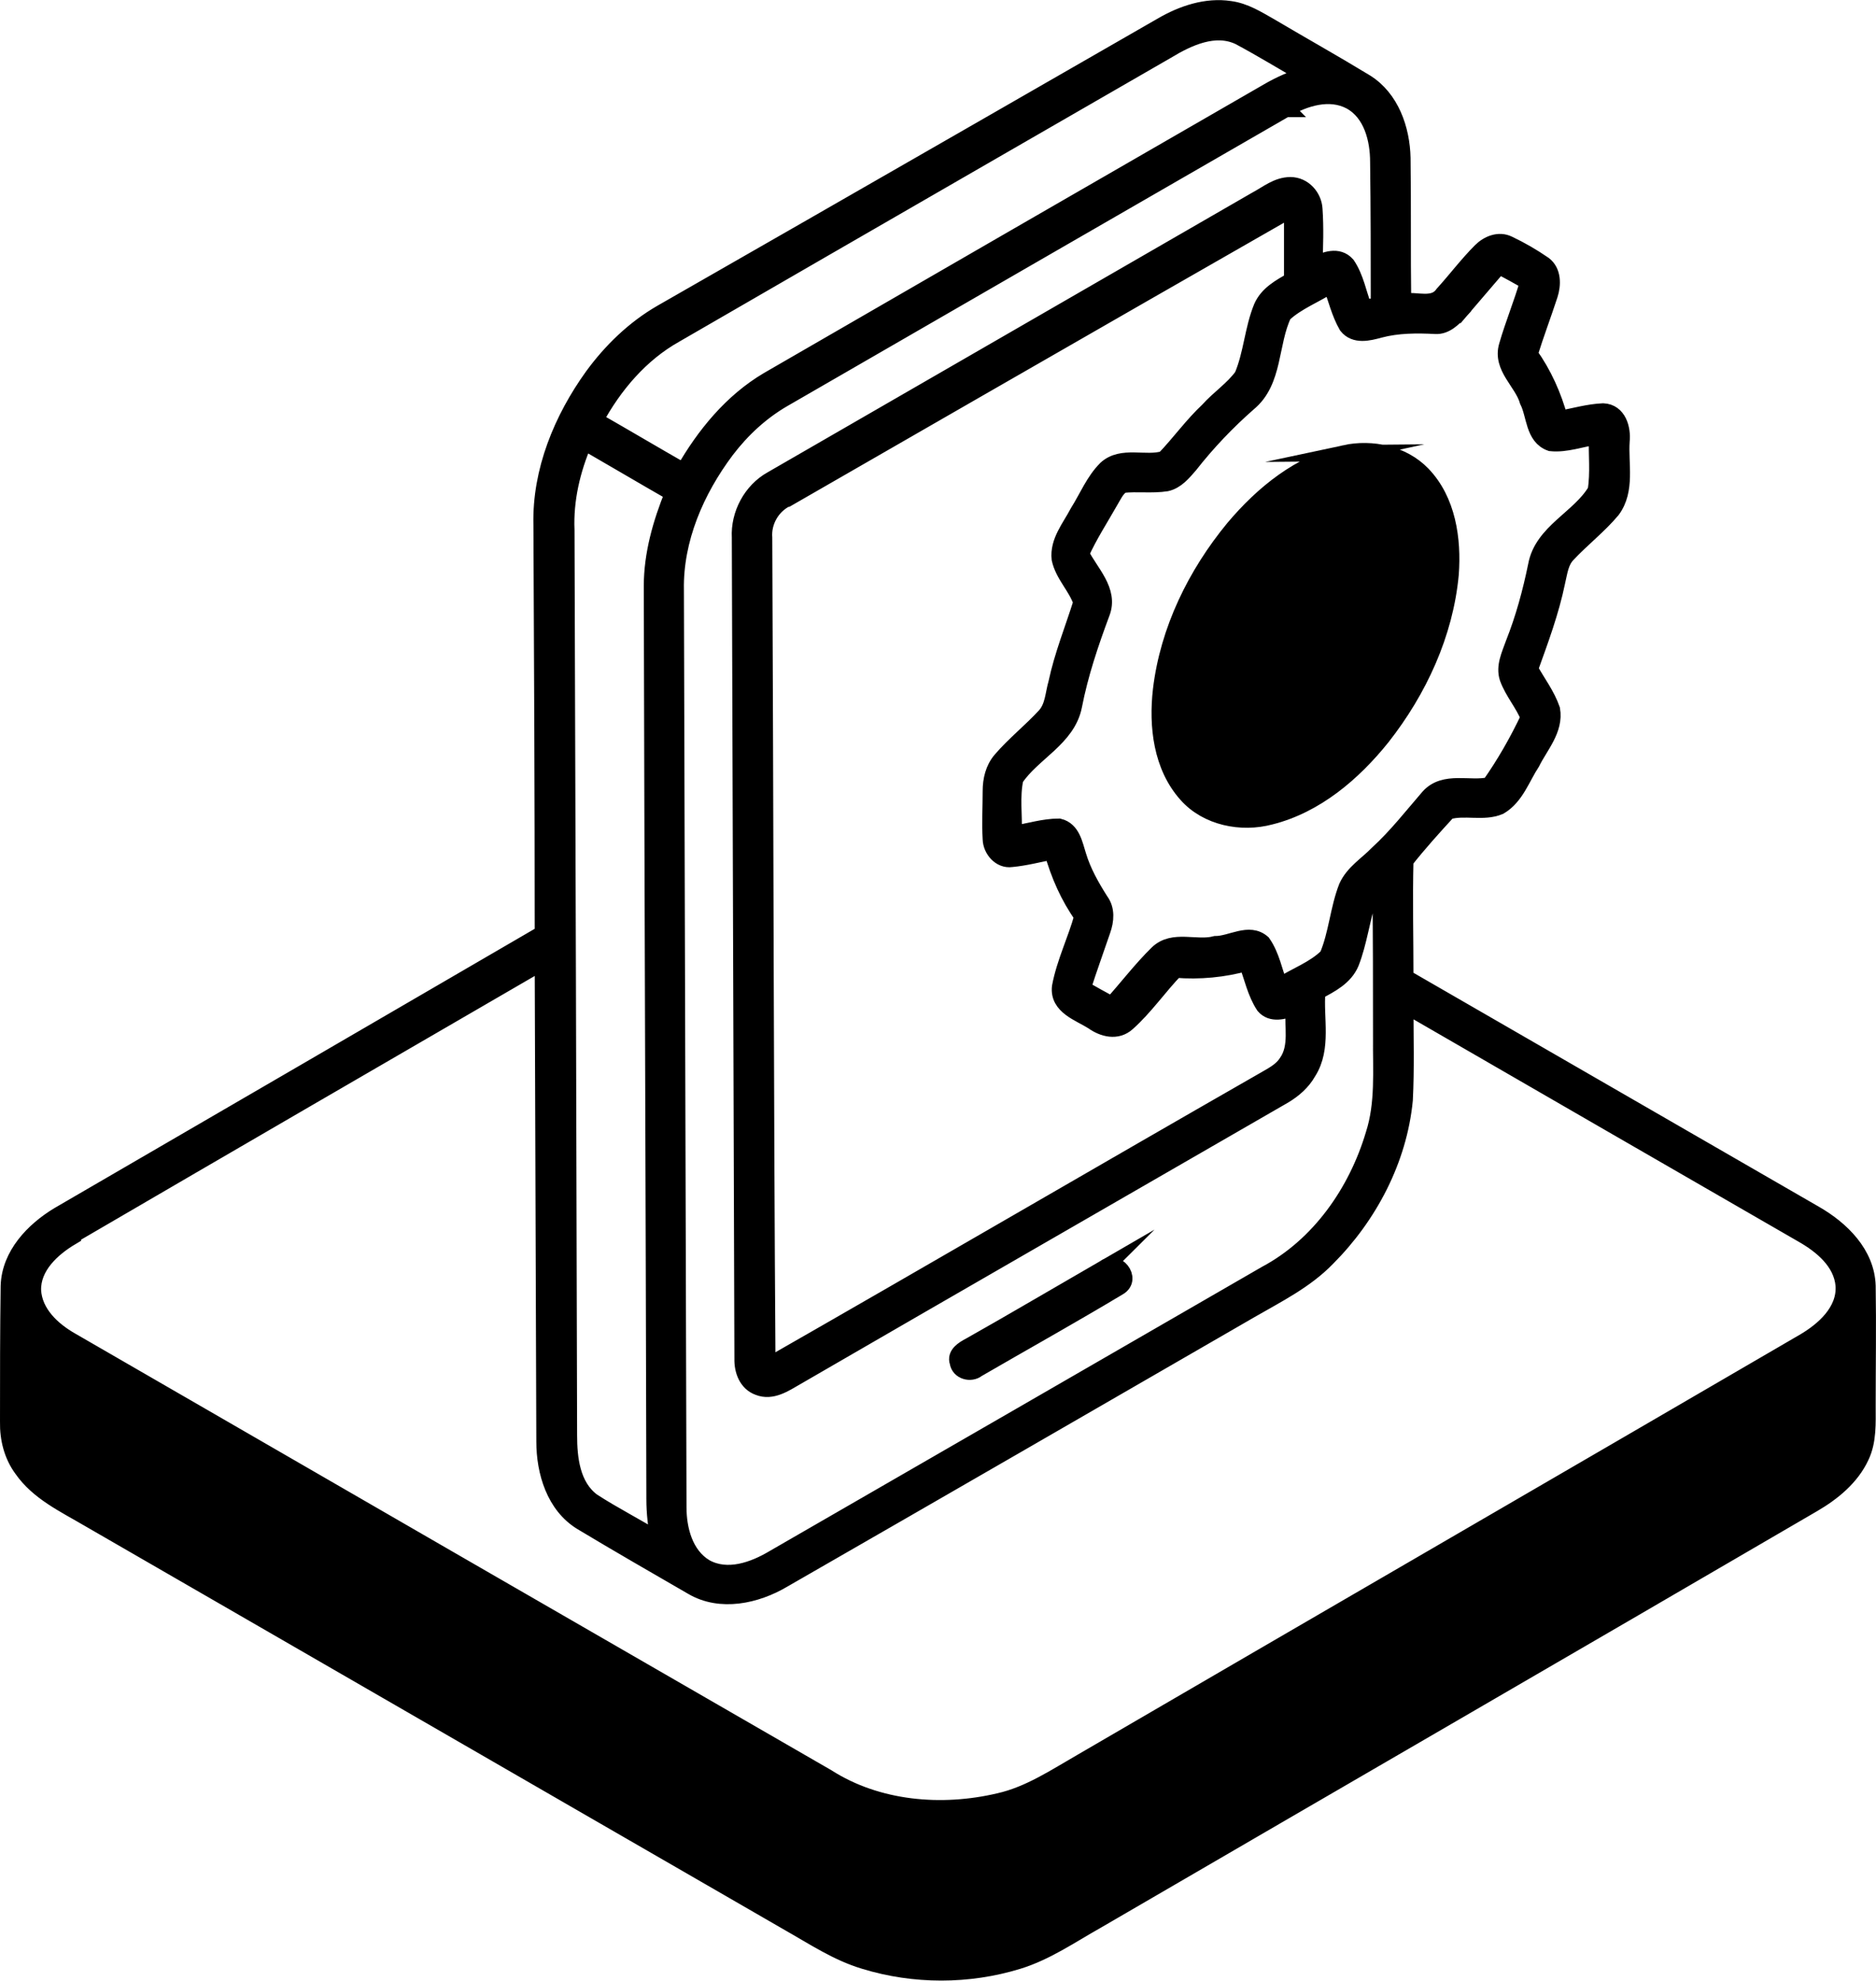
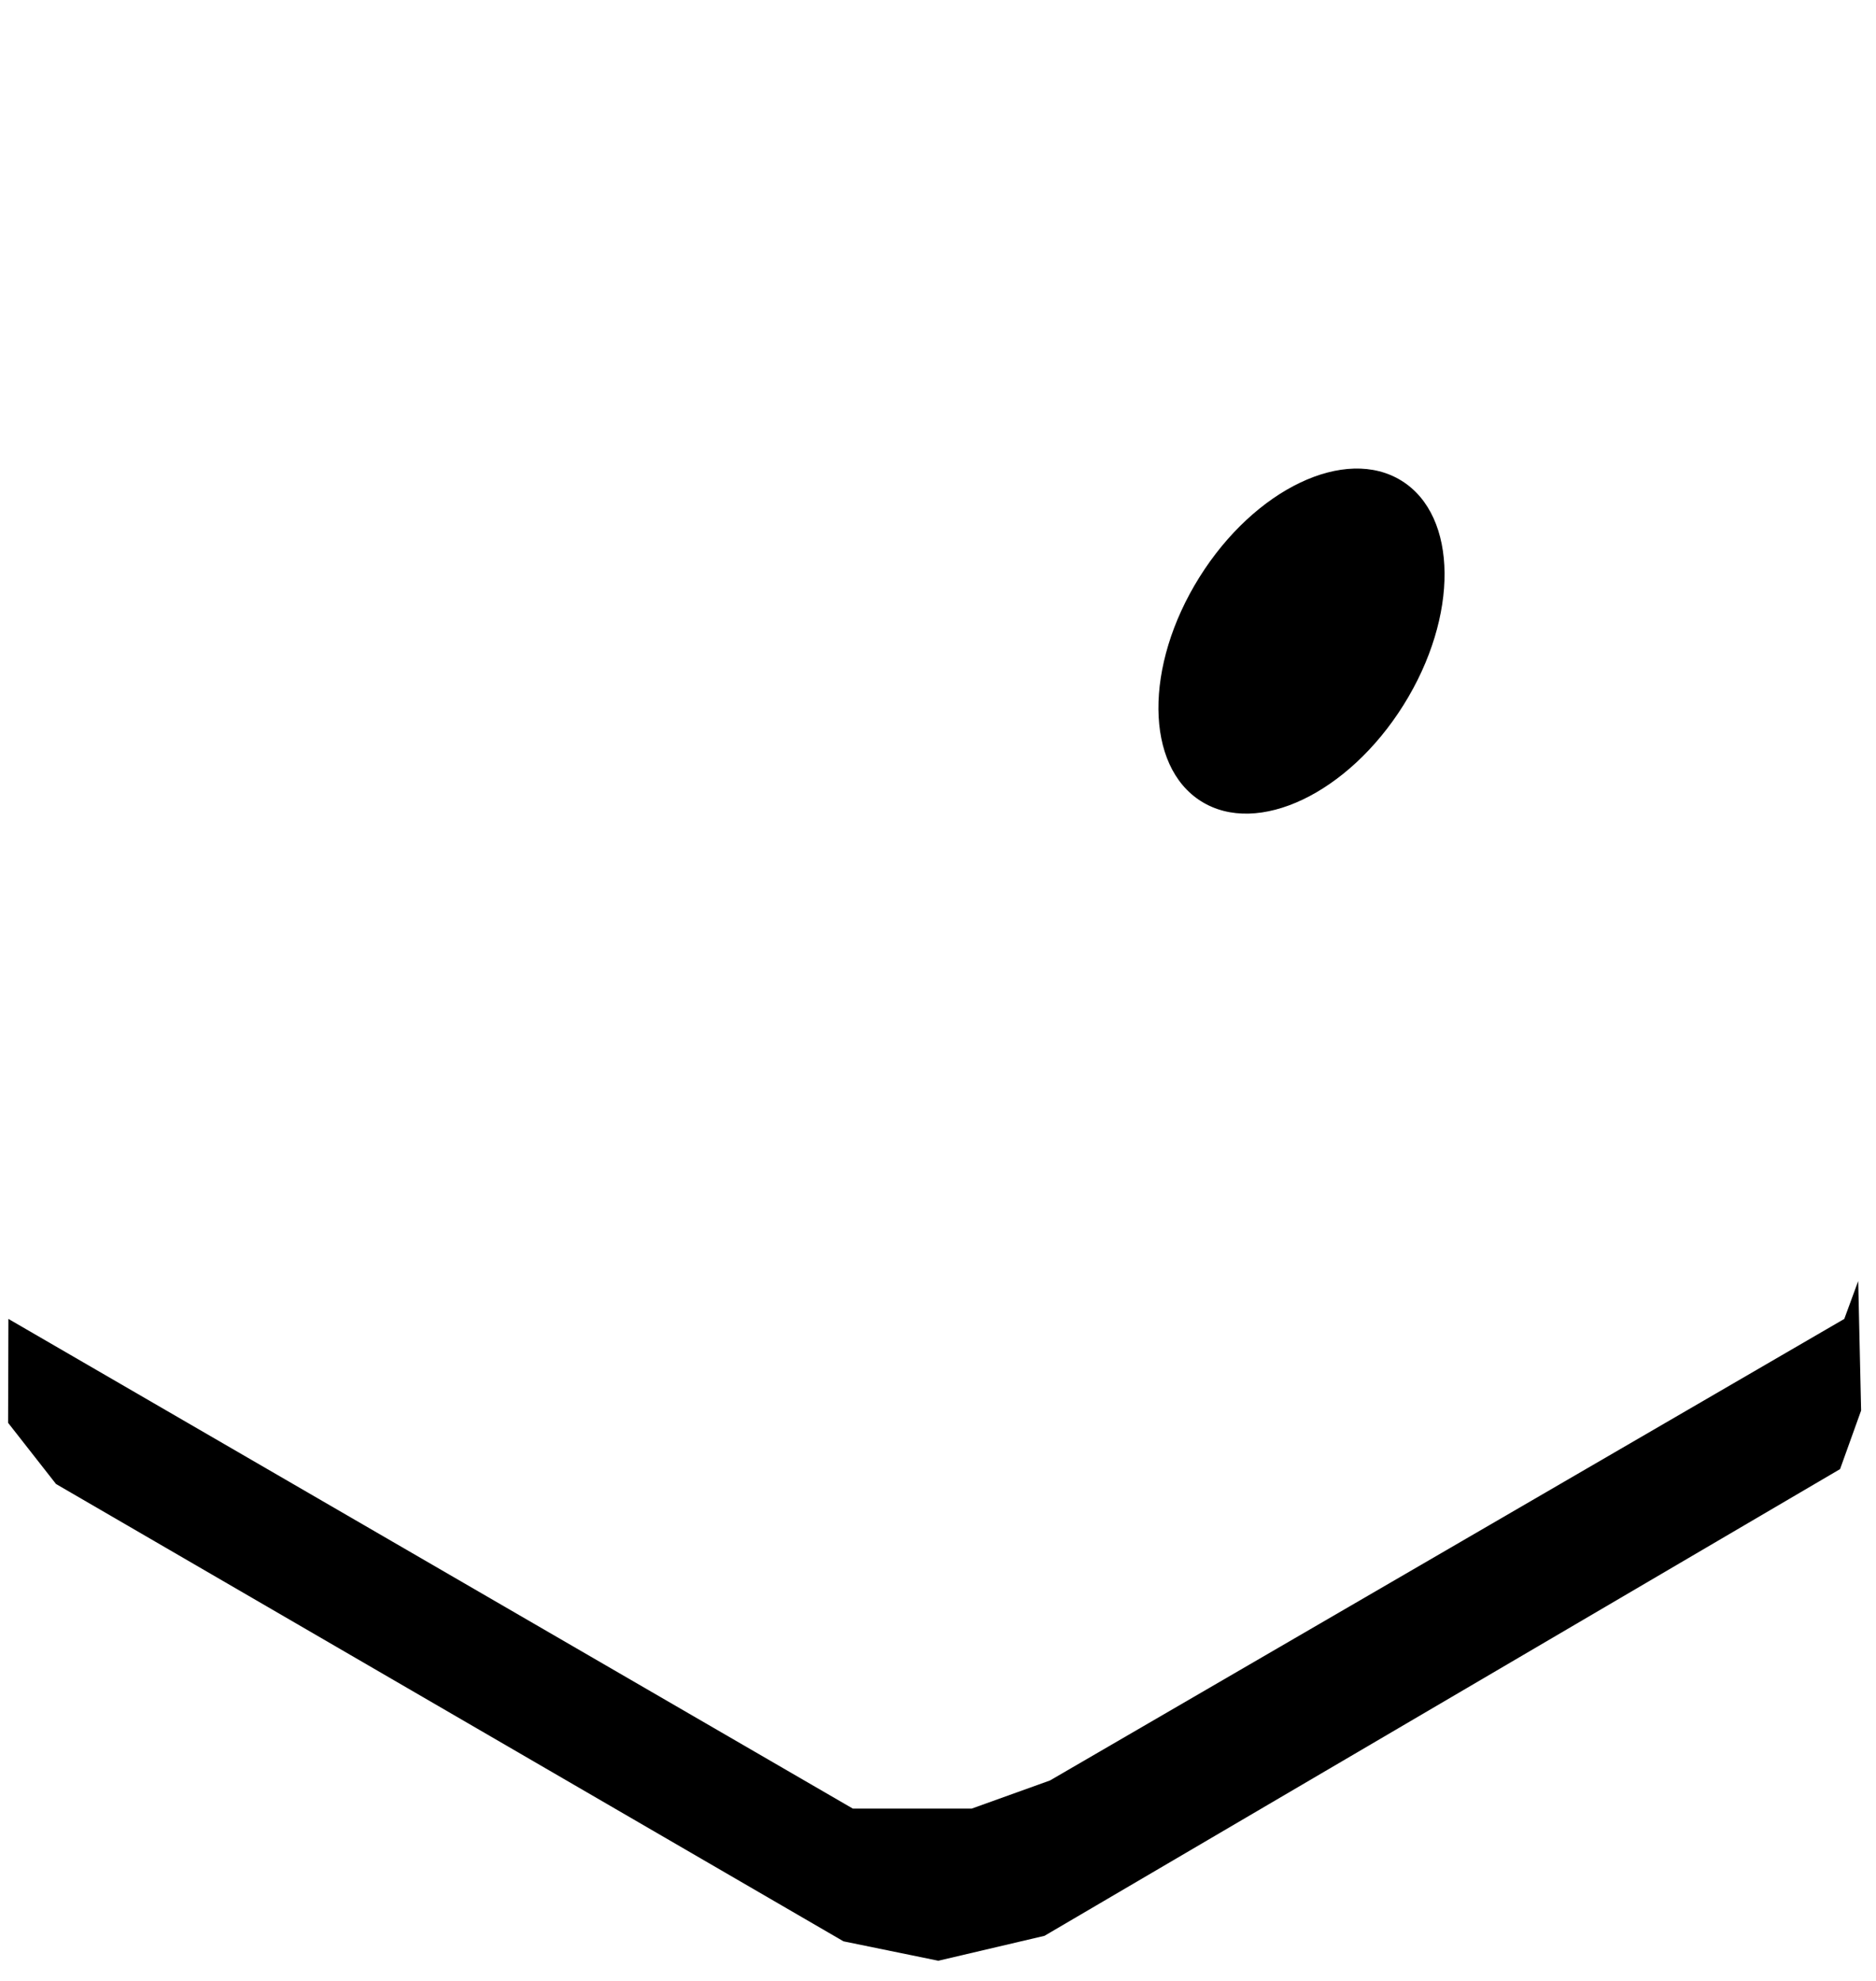
<svg xmlns="http://www.w3.org/2000/svg" id="Layer_1" data-name="Layer 1" viewBox="0 0 57.96 61.21">
  <defs>
    <style>      .cls-1 {        stroke: #000;        stroke-miterlimit: 10;        stroke-width: .5px;      }    </style>
  </defs>
-   <path class="cls-1" d="M35.91.78c.62-.36,1.36-.61,2.09-.5.46.06.85.31,1.24.53.98.58,1.98,1.14,2.95,1.73.79.49,1.12,1.45,1.14,2.34.02,1.47,0,2.96.02,4.43.41-.06.95.18,1.23-.23.4-.44.75-.91,1.17-1.33.22-.22.56-.36.86-.21.38.18.74.39,1.09.63.29.22.28.63.18.94-.2.61-.43,1.22-.62,1.83.43.6.74,1.29.93,2,.45-.08.88-.21,1.34-.23.47.02.61.53.57.92-.05.7.17,1.51-.29,2.13-.41.49-.93.89-1.37,1.36-.23.23-.26.56-.33.85-.19.93-.52,1.81-.84,2.7.23.42.52.79.68,1.25.11.62-.37,1.13-.62,1.64-.31.47-.49,1.06-1,1.36-.5.21-1.08,0-1.59.15-.45.49-.91,1-1.32,1.52-.03,1.21,0,2.41,0,3.61,4.22,2.43,8.43,4.87,12.65,7.3.82.47,1.6,1.23,1.63,2.23.02,1.24,0,2.47,0,3.71,0,.52.03,1.08-.2,1.56-.3.65-.88,1.12-1.48,1.47-7.37,4.3-14.76,8.58-22.13,12.87-.8.45-1.56.98-2.44,1.25-1.53.47-3.21.47-4.74,0-.84-.25-1.57-.74-2.33-1.17-7.22-4.17-14.43-8.33-21.65-12.5-.73-.43-1.55-.81-2.05-1.53-.31-.42-.44-.94-.43-1.46,0-1.41,0-2.8.02-4.2.03-.96.76-1.72,1.54-2.19,4.99-2.9,9.98-5.8,14.96-8.7,0-4.21-.02-8.42-.04-12.63-.04-1.66.63-3.27,1.58-4.59.57-.78,1.28-1.47,2.13-1.96C25.6,6.71,35.91.78,35.91.78ZM20.86,10.34c-1.07.6-1.89,1.57-2.47,2.64.91.52,1.82,1.06,2.73,1.58.64-1.12,1.49-2.16,2.61-2.82,5.15-2.98,10.3-5.95,15.45-8.92.36-.21.75-.38,1.15-.51-.68-.39-1.35-.8-2.04-1.17-.75-.36-1.58.03-2.24.43,0,0-10.13,5.84-15.19,8.77ZM39.74,3.36c-5.19,2.99-10.36,5.98-15.54,8.97-.69.4-1.28.95-1.76,1.58-.93,1.24-1.59,2.75-1.56,4.32.03,9.44.05,18.9.08,28.34,0,.68.2,1.47.83,1.85.68.38,1.49.09,2.11-.28,5.07-2.92,10.15-5.86,15.21-8.78,1.65-.88,2.8-2.53,3.33-4.31.31-.96.22-1.98.23-2.97,0-1.6,0-3.21-.02-4.81-.13.16-.3.29-.37.49-.21.65-.29,1.35-.54,1.99-.19.45-.63.67-1.04.89-.07.82.19,1.74-.28,2.48-.18.32-.45.55-.75.73-5.02,2.9-10.05,5.79-15.07,8.7-.35.2-.75.48-1.17.31-.36-.13-.5-.52-.49-.88-.03-8.45-.05-16.92-.08-25.37-.04-.72.35-1.45.98-1.8,4.99-2.88,9.98-5.76,14.97-8.64.34-.18.65-.45,1.06-.45s.72.36.74.74c.04.57.02,1.15,0,1.72.32-.15.73-.32,1.01,0,.27.4.35.89.52,1.34.11-.02.34-.07.46-.09,0-1.47,0-2.96-.02-4.43,0-.69-.2-1.51-.86-1.87-.64-.34-1.41-.1-1.99.24h.02ZM24.3,15.41c-.45.22-.73.71-.69,1.21.04,8.53.04,17.05.1,25.59,5.16-2.95,10.28-5.94,15.43-8.89.23-.13.47-.27.61-.49.35-.49.17-1.13.22-1.69-.3.1-.68.22-.92-.06-.27-.41-.36-.89-.53-1.33-.71.2-1.46.27-2.2.21-.51.53-.94,1.16-1.49,1.65-.32.29-.75.18-1.07-.05-.41-.26-1.08-.46-1.01-1.07.14-.75.49-1.45.69-2.18-.43-.6-.73-1.29-.93-2-.42.08-.83.19-1.26.23-.35.05-.63-.29-.64-.61-.03-.49,0-1,0-1.49,0-.34.08-.69.31-.96.42-.49.93-.89,1.37-1.37.25-.28.25-.67.35-1.01.18-.85.51-1.66.77-2.49-.16-.48-.56-.84-.67-1.34-.06-.54.32-.98.56-1.44.29-.46.49-.97.87-1.35.49-.45,1.23-.12,1.8-.3.47-.49.86-1.04,1.35-1.5.34-.38.76-.65,1.06-1.06.29-.68.32-1.45.6-2.13.18-.41.57-.62.94-.83v-2.21c-5.2,2.97-15.6,8.96-15.6,8.96ZM45.11,9.62c-.2.22-.45.47-.76.45-.58-.03-1.17-.03-1.73.12-.33.09-.76.2-1.01-.12-.23-.4-.33-.85-.49-1.27-.49.32-1.04.52-1.46.91-.43.89-.27,2.08-1.09,2.75-.66.58-1.27,1.22-1.81,1.91-.2.23-.41.49-.72.56-.45.07-.9,0-1.36.05-.19.12-.28.34-.39.52-.3.53-.64,1.05-.89,1.61.28.57.91,1.14.64,1.83-.35.94-.67,1.89-.86,2.87-.2,1.01-1.28,1.45-1.81,2.25-.12.55-.03,1.14-.05,1.7.47-.07.92-.22,1.4-.22.41.1.48.55.59.89.15.5.41.96.69,1.4.2.27.17.61.06.92-.2.59-.42,1.19-.61,1.79.3.17.6.34.9.5.47-.52.9-1.09,1.41-1.59.49-.47,1.2-.12,1.79-.28.49,0,1.04-.41,1.46-.04.28.4.36.89.53,1.33.49-.32,1.06-.51,1.47-.92.29-.68.33-1.45.6-2.14.2-.44.62-.69.95-1.03.58-.53,1.07-1.16,1.58-1.75.49-.54,1.27-.22,1.88-.36.46-.65.87-1.37,1.21-2.09-.17-.43-.49-.78-.65-1.22-.12-.36.06-.72.18-1.06.31-.78.53-1.59.7-2.42.19-1.04,1.34-1.46,1.84-2.31.09-.55.02-1.11.04-1.67-.48.06-.95.25-1.43.2-.54-.19-.49-.87-.71-1.3-.17-.59-.84-1.04-.64-1.71.19-.66.46-1.31.65-1.97-.3-.17-.6-.34-.9-.49-.4.47-.8.93-1.2,1.4,0,0-.02-.02-.02-.02ZM18.05,13.65c-.37.86-.59,1.79-.55,2.73.03,9.32.06,18.64.08,27.96,0,.72.09,1.57.72,2.04.66.43,1.38.79,2.05,1.21-.08-.42-.13-.84-.13-1.27-.02-9.4-.06-18.81-.08-28.21,0-.99.28-1.96.65-2.87-.91-.52-1.82-1.06-2.74-1.59ZM2.21,38.22c-.59.35-1.21.91-1.19,1.65.04.7.6,1.22,1.18,1.55,7.78,4.5,15.58,9,23.36,13.49,1.55.99,3.53,1.16,5.31.74.93-.21,1.73-.75,2.55-1.22,7.43-4.33,14.87-8.64,22.3-12.97.62-.36,1.29-.95,1.24-1.74-.06-.73-.68-1.24-1.28-1.58-4.09-2.36-8.18-4.72-12.26-7.08,0,.98.03,1.96-.02,2.93-.18,1.84-1.09,3.58-2.4,4.89-.67.69-1.54,1.12-2.37,1.6-4.81,2.78-9.62,5.56-14.44,8.33-.83.49-1.93.73-2.8.22-1.14-.66-2.29-1.32-3.42-2-.84-.51-1.15-1.55-1.15-2.49-.02-4.94-.03-9.88-.05-14.82-4.86,2.82-9.72,5.64-14.57,8.47h0ZM1.01,41.48c0,.91-.02,1.83,0,2.74.05.76.7,1.3,1.33,1.64,7.88,4.53,15.74,9.09,23.62,13.63,1.49.8,3.31.9,4.94.5.92-.21,1.71-.75,2.52-1.22,7.45-4.34,14.93-8.67,22.38-13.01.55-.35,1.13-.86,1.17-1.55.02-.91,0-1.82,0-2.72-.72.64-1.6,1.05-2.43,1.54-7.26,4.22-14.51,8.43-21.77,12.65-1.14.68-2.47.94-3.79.93-1.21-.02-2.43-.27-3.49-.87-7.69-4.44-15.38-8.88-23.06-13.31-.5-.28-.98-.58-1.42-.96Z" />
-   <path class="cls-1" d="M41.55,14c.84-.18,1.79.02,2.4.65.78.81.95,2.01.87,3.09-.17,1.84-.98,3.59-2.12,5.04-.89,1.11-2.05,2.1-3.45,2.45-.9.24-1.96.03-2.59-.68-.78-.87-.92-2.12-.79-3.24.22-1.84,1.07-3.57,2.24-4.99.9-1.07,2.06-2.02,3.45-2.32h0ZM41.28,14.85c-1.32.49-2.36,1.51-3.15,2.64-.92,1.35-1.56,2.94-1.56,4.58,0,.76.19,1.61.8,2.13.57.49,1.43.45,2.1.19,1.26-.49,2.26-1.47,3.02-2.56.9-1.31,1.54-2.85,1.59-4.45,0-.81-.15-1.73-.8-2.3-.55-.48-1.36-.46-2.01-.23h0Z" />
-   <path class="cls-1" d="M34.11,39.19c.38-.34.9.32.46.58-1.45.87-2.92,1.69-4.37,2.53-.21.17-.57.07-.61-.21-.09-.25.18-.41.37-.51,1.4-.79,2.77-1.6,4.17-2.41h0Z" />
  <polygon points="56.98 40.75 32.44 55.01 30.02 55.88 26.35 55.88 .26 40.75 .25 43.96 1.73 45.85 26.06 59.98 28.99 60.58 32.27 59.81 56.85 45.39 57.5 43.58 57.41 39.58 56.98 40.75" />
  <ellipse cx="40.21" cy="19.81" rx="5.84" ry="3.72" transform="translate(2.09 43.39) rotate(-57.97)" />
</svg>